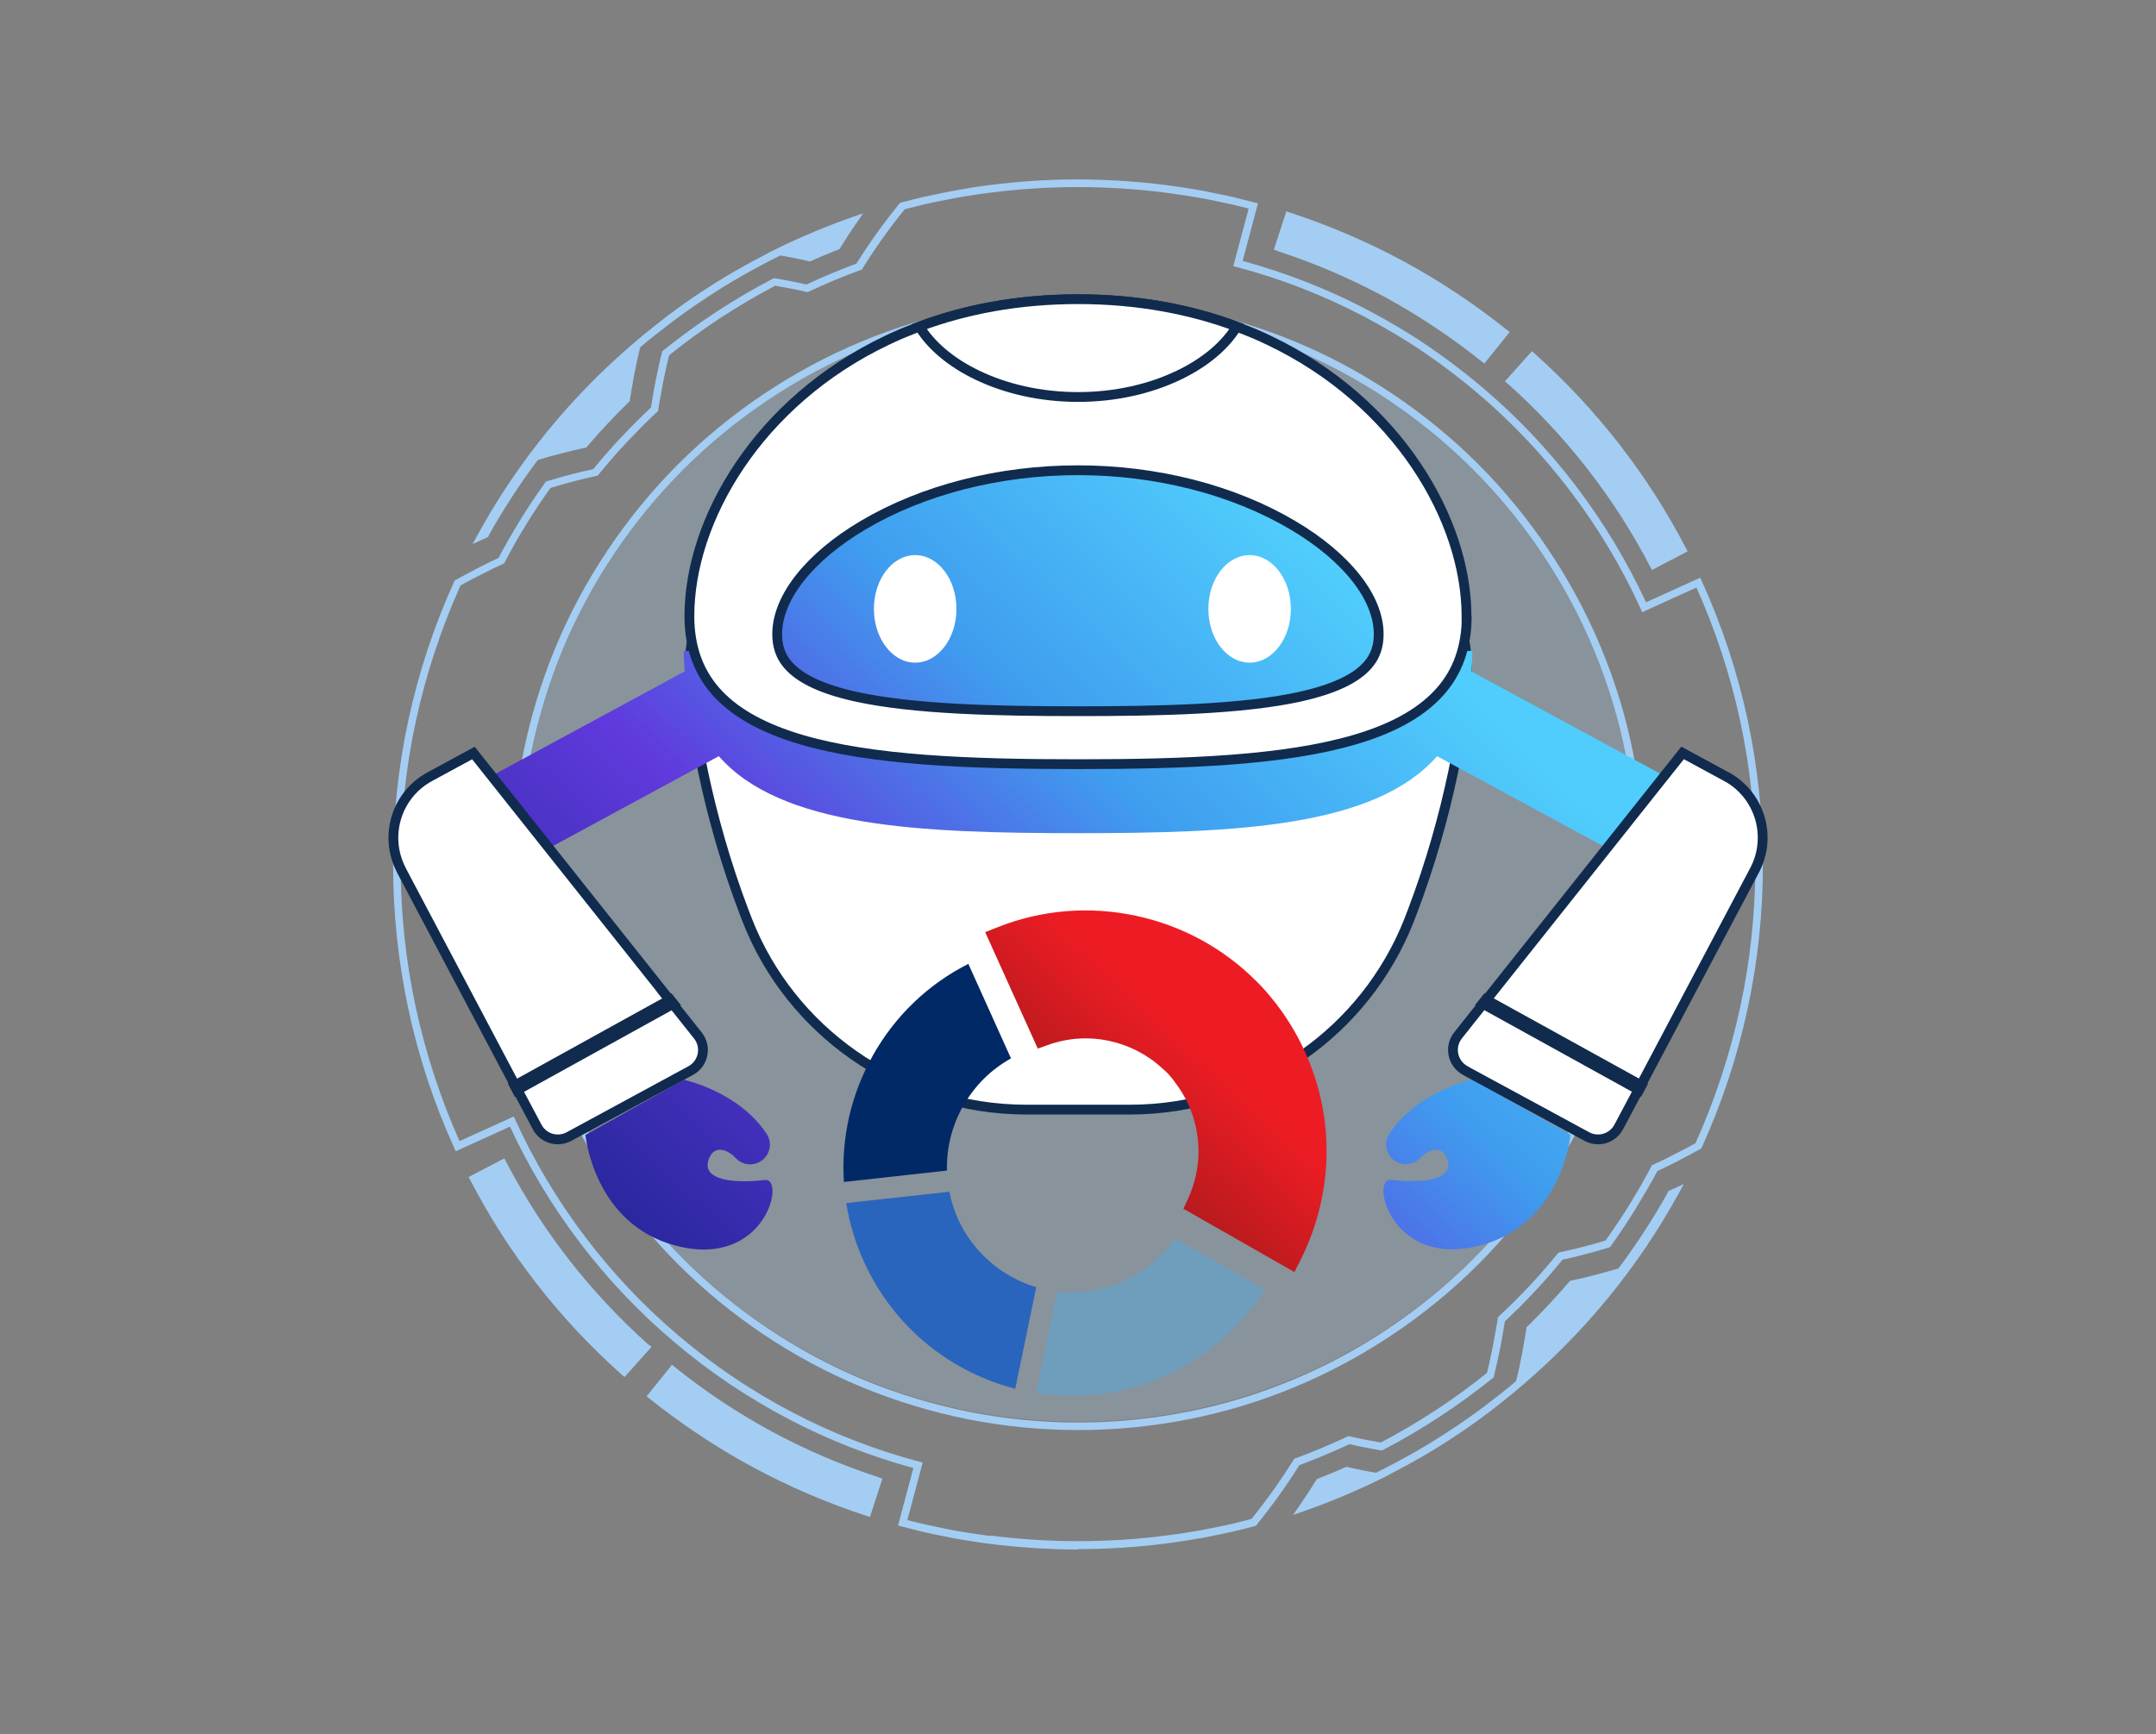
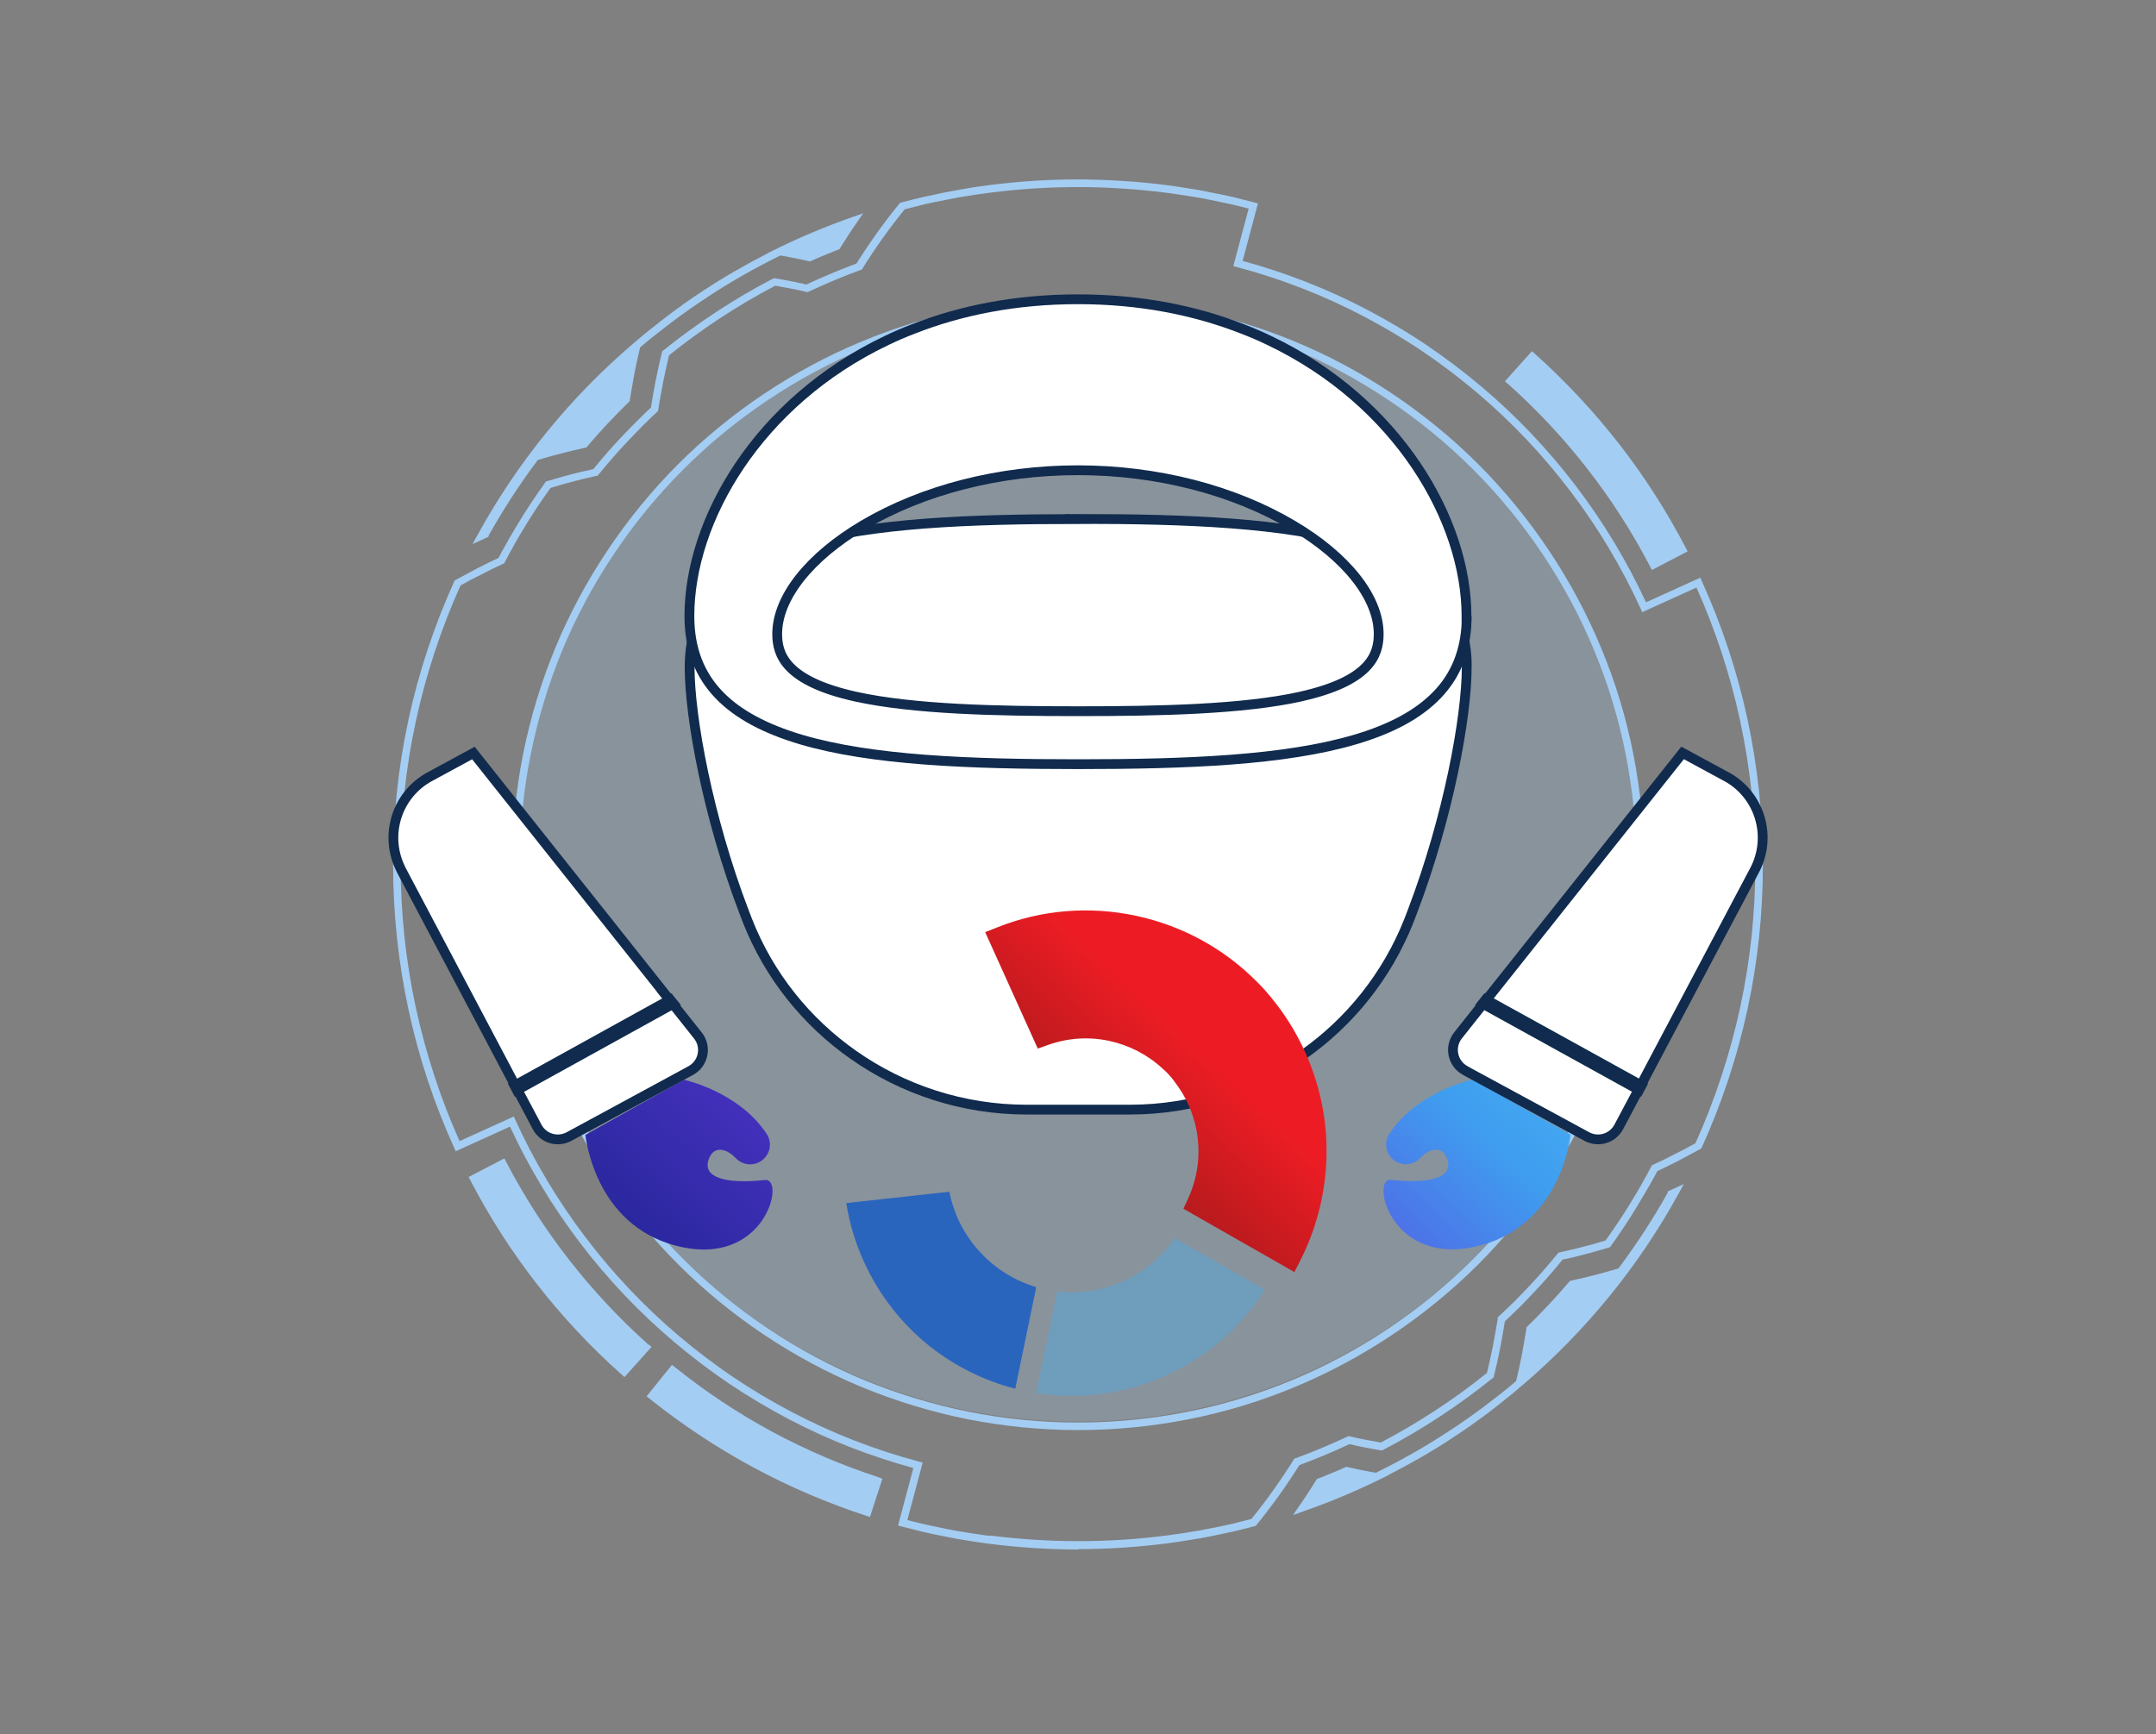
<svg xmlns="http://www.w3.org/2000/svg" width="220" height="177" viewBox="0 0 220 177" fill="none">
  <rect x="0" y="0" width="220" height="177" fill="#808080" stroke="none" />
  <circle cx="110" cy="87.81" r="57.267" fill="#A4CDF3" fill-opacity="0.25" />
  <path d="M89.677 150.772C85.888 149.542 82.211 147.962 78.757 146.102C75.276 144.215 71.948 142.005 68.872 139.531L68.565 139.293L65.978 142.509L66.285 142.746C69.571 145.375 73.109 147.724 76.8 149.723C80.477 151.709 84.378 153.387 88.405 154.701L88.768 154.827L90.04 150.912L89.677 150.786L89.677 150.772Z" fill="#A4CDF3" />
  <path d="M66.173 137.238C60.189 131.883 55.309 125.605 51.646 118.572L51.465 118.223L47.815 120.124L47.997 120.46C51.884 127.94 57.071 134.609 63.433 140.286L63.727 140.538L66.481 137.462L66.187 137.21L66.173 137.238Z" fill="#A4CDF3" />
  <path d="M49.829 54.718C51.283 52.089 52.989 49.474 54.876 46.944C55.687 46.706 56.442 46.482 57.225 46.287L58.456 45.979L59.826 45.672L59.91 45.574C61.252 43.994 62.692 42.47 64.174 41.016L64.272 40.918L64.272 40.792C64.412 39.925 64.566 39.086 64.719 38.205L64.748 38.079C64.831 37.632 64.929 37.171 65.027 36.709L65.321 35.451L66.048 34.836L66.901 34.151L68.62 32.822C69.655 32.053 70.899 31.158 72.186 30.32C74.493 28.796 76.996 27.369 79.638 26.069C80.002 26.139 80.379 26.209 80.743 26.279L81.036 26.335C81.512 26.433 82.029 26.53 82.532 26.656L82.658 26.684L82.77 26.628C82.924 26.558 83.091 26.488 83.245 26.419C83.539 26.293 83.833 26.153 84.14 26.041L84.616 25.845C84.923 25.72 85.217 25.594 85.524 25.482L85.65 25.44L85.72 25.328C85.986 24.895 86.265 24.461 86.545 24.028C86.769 23.678 86.993 23.357 87.23 23.007L88.083 21.763L86.978 22.154C84.308 23.091 81.777 24.154 79.428 25.3L78.352 25.831L78.38 25.831C76.059 27.02 73.836 28.292 71.794 29.648C70.48 30.487 69.236 31.396 68.187 32.179L67.32 32.85L65.656 34.178L64.789 34.919L64.761 34.919L64.761 34.934C58.232 40.498 52.863 47.084 48.78 54.508L48.221 55.529L49.829 54.788L49.885 54.676L49.829 54.718Z" fill="#A4CDF3" />
  <path d="M121.29 144.845C124.995 144.118 128.631 143.013 132.112 141.559C139.033 138.693 145.521 134.358 150.848 129.031C156.175 123.704 160.509 117.231 163.375 110.296C164.815 106.814 165.92 103.165 166.661 99.474C167.388 95.797 167.766 91.994 167.766 88.205C167.766 84.402 167.388 80.612 166.661 76.935C165.934 73.23 164.829 69.595 163.375 66.113C160.509 59.193 156.175 52.705 150.848 47.378C145.521 42.051 139.047 37.717 132.112 34.85C128.631 33.41 124.981 32.306 121.29 31.564C117.613 30.837 113.81 30.46 110.021 30.46C106.218 30.46 102.429 30.837 98.752 31.564C95.046 32.292 91.411 33.396 87.93 34.85C81.009 37.717 74.521 42.051 69.194 47.378C63.867 52.705 59.533 59.193 56.666 66.113C55.226 69.595 54.122 73.244 53.381 76.935C52.654 80.612 52.276 84.416 52.276 88.205C52.276 92.008 52.654 95.797 53.381 99.474C54.108 103.179 55.212 106.814 56.666 110.296C59.533 117.217 63.867 123.704 69.194 129.031C74.521 134.358 80.995 138.693 87.93 141.559C91.411 142.999 95.061 144.104 98.752 144.845C102.443 145.572 106.232 145.949 110.021 145.949C113.824 145.949 117.613 145.572 121.29 144.845ZM98.891 144.09C95.242 143.363 91.649 142.272 88.209 140.86C81.372 138.036 74.983 133.757 69.725 128.5C64.468 123.243 60.19 116.853 57.366 110.016C55.94 106.577 54.849 102.983 54.136 99.334C53.423 95.699 53.045 91.952 53.045 88.205C53.045 84.457 53.409 80.71 54.136 77.075C54.863 73.426 55.953 69.833 57.366 66.393C60.19 59.556 64.468 53.166 69.725 47.909C74.983 42.652 81.372 38.374 88.209 35.549C91.649 34.123 95.242 33.033 98.891 32.319C102.527 31.607 106.274 31.229 110.021 31.229C113.768 31.229 117.515 31.593 121.15 32.319C124.8 33.047 128.393 34.123 131.832 35.549C138.67 38.374 145.059 42.652 150.316 47.909C155.574 53.166 159.852 59.556 162.676 66.393C164.102 69.833 165.193 73.426 165.906 77.075C166.619 80.71 166.997 84.457 166.997 88.205C166.997 91.952 166.633 95.699 165.906 99.334C165.179 102.983 164.088 106.577 162.676 110.016C159.852 116.853 155.574 123.243 150.316 128.5C145.059 133.757 138.67 138.036 131.832 140.86C128.393 142.286 124.8 143.377 121.15 144.09C117.515 144.803 113.768 145.18 110.021 145.18C106.274 145.18 102.527 144.817 98.891 144.09Z" fill="#A4CDF3" />
  <path d="M110.021 158.099C113.111 158.099 116.159 157.889 119.095 157.512L119.71 157.428C120.242 157.358 120.801 157.274 121.332 157.176L122.451 156.995L123.569 156.785L125.806 156.31L126.911 156.044L128.141 155.722L128.225 155.624C129.819 153.653 131.287 151.612 132.587 149.528C134.307 148.885 136.027 148.172 137.691 147.389L137.747 147.389C137.956 147.445 138.18 147.501 138.39 147.543L139.215 147.711C139.816 147.823 140.347 147.934 140.893 148.018L141.018 148.018L141.13 147.976C145.073 145.921 148.834 143.446 152.316 140.65L152.414 140.566L152.441 140.44C152.693 139.448 152.917 138.413 153.085 137.56C153.266 136.595 153.42 135.728 153.56 134.848C153.966 134.47 154.371 134.079 154.762 133.701L155.07 133.407C155.238 133.24 155.406 133.072 155.573 132.89L156.608 131.799C157.517 130.849 158.44 129.786 159.446 128.556L160.523 128.318C160.859 128.234 161.194 128.15 161.516 128.066L161.725 128.01C162.564 127.801 163.389 127.549 164.158 127.325L164.284 127.283L164.368 127.172C165.403 125.717 166.2 124.515 166.899 123.368L167.682 122.054C167.807 121.83 167.933 121.621 168.073 121.397L168.339 120.936C168.604 120.474 168.87 119.999 169.122 119.51L169.22 119.468C169.527 119.328 169.835 119.188 170.128 119.034L171.247 118.475L173.596 117.217L173.652 117.105C175.693 112.603 177.273 107.849 178.322 102.983C179.37 98.145 179.888 93.182 179.888 88.204C179.888 83.227 179.356 78.249 178.322 73.426C177.273 68.546 175.693 63.792 173.652 59.304L173.498 58.955L167.961 61.471C164.074 53.068 158.3 45.476 151.225 39.506C149.407 37.968 147.52 36.542 145.604 35.242C143.661 33.927 141.62 32.725 139.55 31.634C135.538 29.523 131.259 27.845 126.799 26.629L128.365 20.756L125.778 20.099L124.674 19.861L122.437 19.414L121.318 19.232C120.773 19.134 120.214 19.065 119.682 18.981L119.053 18.897C116.117 18.519 113.069 18.323 109.979 18.31C106.903 18.31 103.841 18.519 100.905 18.897L100.29 18.981C99.758 19.051 99.199 19.134 98.654 19.232L97.535 19.428L96.417 19.638L94.18 20.113L93.075 20.379L91.845 20.7L91.761 20.798C90.167 22.756 88.699 24.811 87.398 26.894C85.679 27.538 83.959 28.251 82.295 29.034L82.239 29.034C82.029 28.978 81.82 28.922 81.596 28.88L80.771 28.712C80.17 28.6 79.638 28.488 79.093 28.404L78.967 28.404L78.856 28.446C74.913 30.502 71.152 32.976 67.67 35.773L67.572 35.857L67.544 35.983C67.307 36.905 67.111 37.828 66.901 38.863C66.719 39.813 66.566 40.694 66.426 41.589C66.02 41.967 65.615 42.358 65.237 42.736L64.93 43.043C64.762 43.211 64.58 43.393 64.412 43.561L63.378 44.637C62.469 45.588 61.546 46.651 60.539 47.881L59.463 48.119C59.127 48.203 58.792 48.286 58.442 48.37L58.246 48.426C57.394 48.636 56.541 48.902 55.814 49.111L55.688 49.153L55.618 49.265C54.583 50.719 53.786 51.922 53.087 53.068L52.29 54.397C52.164 54.606 52.038 54.816 51.913 55.04L51.661 55.501C51.395 55.962 51.13 56.438 50.878 56.927L50.808 56.969C50.501 57.109 50.179 57.263 49.871 57.416L48.753 57.976L46.404 59.234L46.348 59.346C44.307 63.848 42.727 68.602 41.678 73.468C40.629 78.305 40.112 83.269 40.112 88.246C40.112 93.224 40.643 98.187 41.678 103.025C42.727 107.905 44.307 112.658 46.348 117.147L46.502 117.496L52.038 114.979C55.925 123.382 61.7 130.975 68.775 136.945C70.592 138.483 72.48 139.909 74.395 141.209C76.339 142.51 78.38 143.726 80.449 144.817C84.462 146.928 88.741 148.606 93.201 149.822L91.635 155.694L94.222 156.351L95.326 156.589L97.563 157.037L98.682 157.218C99.227 157.316 99.772 157.386 100.318 157.47L100.947 157.554C103.883 157.931 106.931 158.127 110.021 158.141L110.021 158.099ZM101.045 156.757L100.415 156.673C99.884 156.603 99.339 156.519 98.808 156.435L97.703 156.254L96.598 156.044L94.403 155.582L93.299 155.317L92.586 155.135L94.152 149.263L93.774 149.165C89.244 147.962 84.882 146.257 80.813 144.117C78.758 143.041 76.744 141.838 74.829 140.552C72.941 139.28 71.068 137.854 69.278 136.344C62.203 130.359 56.429 122.739 52.584 114.294L52.43 113.945L46.893 116.461C44.95 112.113 43.454 107.541 42.433 102.843C41.398 98.061 40.881 93.14 40.881 88.232C40.881 83.311 41.398 78.389 42.433 73.607C43.468 68.826 45.006 64.17 46.991 59.752L47.984 59.206L50.207 58.074C50.514 57.92 50.822 57.78 51.13 57.64L51.451 57.486L51.507 57.375C51.773 56.857 52.053 56.354 52.332 55.851L52.584 55.389C52.71 55.179 52.822 54.97 52.947 54.76L53.744 53.446C54.415 52.341 55.184 51.181 56.177 49.797C56.876 49.587 57.659 49.349 58.456 49.153L58.652 49.097C58.987 49.014 59.323 48.93 59.645 48.846L60.987 48.538L61.071 48.44C62.105 47.182 63.042 46.105 63.965 45.127L64.986 44.064C65.153 43.896 65.321 43.714 65.489 43.547L65.797 43.239C66.216 42.834 66.635 42.414 67.069 42.023L67.167 41.925L67.167 41.785C67.321 40.862 67.488 39.953 67.67 38.975C67.866 38.01 68.062 37.129 68.271 36.262C71.641 33.55 75.29 31.159 79.107 29.159C79.611 29.243 80.1 29.341 80.631 29.439L81.456 29.607C81.666 29.649 81.876 29.705 82.085 29.747L82.407 29.817L82.533 29.761C84.252 28.95 86.028 28.209 87.818 27.552L87.944 27.51L88.014 27.398C89.3 25.328 90.74 23.301 92.32 21.358L94.375 20.84L95.48 20.603L97.689 20.169L98.808 19.987C99.339 19.89 99.884 19.82 100.415 19.75L101.031 19.666C103.939 19.288 106.959 19.093 110.007 19.093C113.055 19.093 116.075 19.302 118.969 19.666L119.584 19.75C120.116 19.82 120.661 19.904 121.192 19.987L122.297 20.169L123.401 20.379L125.597 20.84L126.701 21.106L127.414 21.288L125.848 27.16L126.226 27.258C130.756 28.46 135.118 30.166 139.187 32.305C141.228 33.382 143.242 34.57 145.171 35.871C147.059 37.143 148.932 38.569 150.722 40.079C157.797 46.063 163.571 53.683 167.416 62.128L167.57 62.478L173.107 59.961C175.05 64.309 176.56 68.882 177.567 73.579C178.601 78.361 179.119 83.283 179.119 88.204C179.119 93.126 178.601 98.047 177.567 102.815C176.532 107.597 174.994 112.253 173.009 116.671L172.016 117.217L169.793 118.349C169.499 118.489 169.192 118.629 168.898 118.769L168.562 118.922L168.507 119.034C168.241 119.537 167.961 120.055 167.682 120.544L167.43 121.006C167.304 121.215 167.178 121.439 167.052 121.649L166.269 122.949C165.598 124.054 164.815 125.214 163.837 126.598C163.11 126.822 162.341 127.046 161.558 127.241L161.348 127.297C161.026 127.381 160.691 127.465 160.369 127.535L159.027 127.843L158.943 127.941C157.908 129.199 156.972 130.275 156.049 131.254L155.014 132.331C154.846 132.499 154.693 132.666 154.525 132.834L154.217 133.128C153.798 133.533 153.364 133.953 152.931 134.358L152.833 134.456L152.833 134.596C152.679 135.519 152.511 136.413 152.33 137.406C152.162 138.203 151.966 139.182 151.728 140.119C148.359 142.831 144.71 145.222 140.893 147.221C140.389 147.137 139.9 147.04 139.369 146.942L138.544 146.774C138.334 146.732 138.124 146.676 137.914 146.634L137.607 146.564L137.481 146.62C135.761 147.431 133.986 148.172 132.196 148.829L132.07 148.871L132 148.983C130.714 151.038 129.274 153.08 127.694 155.023L125.638 155.541L124.534 155.778L122.325 156.212L121.206 156.393C120.675 156.491 120.13 156.561 119.598 156.631L118.983 156.715C116.075 157.092 113.069 157.288 110.007 157.288C106.959 157.288 103.939 157.078 101.045 156.715L101.045 156.757Z" fill="#A4CDF3" />
-   <path d="M130.35 25.622C134.139 26.852 137.816 28.432 141.269 30.292C144.737 32.179 148.065 34.389 151.155 36.863L151.462 37.101L154.049 33.885L153.741 33.648C150.456 31.019 146.918 28.67 143.227 26.671C139.55 24.685 135.649 23.008 131.622 21.693L131.259 21.567L129.986 25.482L130.35 25.608L130.35 25.622Z" fill="#A4CDF3" />
  <path d="M153.854 39.157C159.838 44.511 164.718 50.789 168.381 57.822L168.563 58.172L172.212 56.27L172.03 55.935C168.143 48.454 162.956 41.785 156.608 36.094L156.315 35.843L153.56 38.919L153.854 39.17L153.854 39.157Z" fill="#A4CDF3" />
  <path d="M170.198 121.677C168.744 124.305 167.039 126.92 165.151 129.451C164.34 129.688 163.585 129.912 162.802 130.108L161.572 130.415L160.201 130.723L160.118 130.821C158.775 132.401 157.335 133.925 155.853 135.379L155.755 135.477L155.755 135.603C155.615 136.469 155.462 137.308 155.308 138.189L155.28 138.315C155.196 138.763 155.098 139.224 155 139.685L154.707 140.944L153.98 141.559L153.127 142.244L151.407 143.572C150.372 144.341 149.128 145.236 147.842 146.061C145.535 147.585 143.032 149.011 140.389 150.311C140.012 150.242 139.648 150.172 139.271 150.102L138.991 150.046C138.488 149.948 137.998 149.836 137.495 149.724L137.369 149.696L137.257 149.752C137.104 149.822 136.936 149.892 136.782 149.962C136.488 150.088 136.195 150.228 135.887 150.339L135.412 150.535C135.104 150.661 134.811 150.787 134.503 150.899L134.377 150.941L134.307 151.052C134.042 151.486 133.762 151.919 133.482 152.353C133.259 152.702 133.035 153.024 132.797 153.373L131.944 154.618L133.049 154.226C135.719 153.29 138.25 152.227 140.599 151.08L141.676 150.549L141.648 150.549C143.969 149.361 146.192 148.088 148.233 146.732C149.533 145.893 150.792 144.984 151.84 144.201L152.707 143.53L154.371 142.202L155.252 141.447L155.28 141.447L155.28 141.433C161.809 135.868 167.178 129.283 171.261 121.859L171.82 120.838L170.212 121.579L170.156 121.691L170.198 121.677Z" fill="#A4CDF3" />
  <path d="M110.017 52.962C121.14 52.962 131.113 53.353 138.302 55.481C141.891 56.539 144.732 58.023 146.676 60.059C148.493 61.968 149.551 64.384 149.666 67.513V68.088C149.666 73.16 147.791 83.397 144.134 93.002L143.777 93.933C141.546 99.581 137.738 104.297 132.976 107.644C127.904 111.222 121.75 113.246 115.286 113.246H104.749C98.273 113.246 92.12 111.21 87.059 107.644C82.297 104.297 78.478 99.593 76.258 93.933L75.901 93.002C72.243 83.409 70.369 73.172 70.369 68.088C70.369 64.683 71.45 62.083 73.371 60.07C75.315 58.035 78.156 56.551 81.745 55.492C88.933 53.364 98.906 52.973 110.029 52.973L110.017 52.962Z" fill="white" stroke="#102B4D" />
  <path d="M78.075 120.424C73.969 120.884 71.369 120.148 72.45 118.02C73.014 116.893 74.279 117.33 75.061 118.181C75.832 119.009 77.132 119.055 77.948 118.261C78.638 117.594 78.765 116.524 78.236 115.731C75.372 111.371 69.77 110.198 69.77 110.198L59.74 115.823C59.74 115.823 60.568 124.898 68.919 127.118C78.109 129.557 80.18 120.194 78.075 120.435V120.424Z" fill="url(#paint0_linear_3344_105265)" />
  <path d="M150.241 110.187C150.241 110.187 144.639 111.36 141.764 115.719C141.235 116.513 141.373 117.583 142.051 118.25C142.868 119.044 144.168 118.998 144.938 118.169C145.721 117.33 146.986 116.881 147.549 118.008C148.619 120.136 146.031 120.861 141.925 120.412C139.82 120.171 141.89 129.534 151.081 127.095C159.431 124.875 160.26 115.8 160.26 115.8L150.229 110.175L150.241 110.187Z" fill="url(#paint1_linear_3344_105265)" />
-   <path d="M150.137 68.525C150.195 67.846 150.241 67.156 150.241 66.431H146.273L145.226 65.868L144.915 66.431H140.429C140.636 65.845 140.694 65.258 140.694 64.706C140.694 60.991 137.404 56.839 131.918 53.595C125.81 49.983 118.023 47.993 110.006 47.993C101.988 47.993 94.201 49.983 88.094 53.595C82.595 56.839 79.317 60.991 79.317 64.706C79.317 65.258 79.375 65.833 79.582 66.431H75.107L74.797 65.856L73.727 66.431H69.77C69.77 67.156 69.816 67.846 69.874 68.513L44.959 82.006L49.376 90.161L73.347 77.175C79.674 84.387 93.695 85.031 109.994 85.031C126.293 85.031 140.314 84.387 146.641 77.175L170.623 90.161L175.04 82.006L150.126 68.513L150.137 68.525Z" fill="url(#paint2_linear_3344_105265)" />
  <path d="M149.643 63.451V62.876C149.643 53.134 142.661 40.999 129.48 34.73C128.628 34.316 127.731 33.936 126.811 33.58C121.934 31.67 116.332 30.543 109.994 30.543C103.657 30.543 98.043 31.67 93.178 33.58C92.269 33.925 91.372 34.316 90.509 34.73C77.328 40.999 70.346 53.122 70.346 62.876C70.346 66.281 71.427 68.88 73.348 70.893C75.292 72.929 78.133 74.402 81.722 75.471C88.911 77.599 98.883 77.99 110.006 77.99C121.129 77.99 131.101 77.599 138.29 75.471C141.879 74.413 144.72 72.929 146.664 70.893C148.482 68.996 149.54 66.569 149.655 63.451H149.643ZM132.735 71.089C126.823 72.4 118.311 72.584 110.006 72.584C101.701 72.584 93.189 72.4 87.277 71.089C80.215 69.513 79.306 66.856 79.306 64.705C79.306 60.99 82.596 56.837 88.082 53.594C94.19 49.982 101.977 47.992 109.994 47.992C118.012 47.992 125.799 49.982 131.907 53.594C137.405 56.837 140.683 60.99 140.683 64.705C140.683 66.856 139.774 69.513 132.712 71.089H132.735Z" fill="white" stroke="#102B4D" />
  <path d="M97.595 62.141C97.595 59.104 95.709 56.654 93.385 56.654C91.062 56.654 89.175 59.104 89.175 62.141C89.175 65.178 91.062 67.628 93.385 67.628C95.709 67.628 97.595 65.178 97.595 62.141Z" fill="white" />
  <path d="M131.722 62.141C131.722 59.104 129.836 56.654 127.513 56.654C125.189 56.654 123.303 59.104 123.303 62.141C123.303 65.178 125.189 67.628 127.513 67.628C129.836 67.628 131.722 65.178 131.722 62.141Z" fill="white" />
  <path d="M68.068 101.731L69.035 102.939L71.209 105.677C72.14 106.838 71.784 108.564 70.472 109.265L58.061 115.994C56.888 116.627 55.427 116.19 54.806 115.005L53.035 111.669L52.322 110.324L40.992 88.883L40.831 88.549C39.22 85.156 40.52 81.073 43.856 79.267L48.307 76.852L68.08 101.731H68.068Z" fill="white" stroke="#102B4D" />
  <path d="M69.483 102.583L52.54 111.946L51.827 110.6L68.517 101.375L69.483 102.583Z" fill="#102B4D" />
  <path d="M176.156 79.256C179.595 81.12 180.872 85.422 179.009 88.872L167.667 110.324L166.954 111.67L165.183 115.006C164.596 116.11 163.285 116.57 162.146 116.099L161.928 115.995L149.816 109.427L149.517 109.255C148.205 108.553 147.86 106.828 148.781 105.666L150.954 102.928L151.921 101.721L171.693 76.841L176.145 79.256H176.156Z" fill="white" stroke="#102B4D" />
  <path d="M150.517 102.572L167.46 111.935L168.173 110.589L151.472 101.364L150.517 102.572Z" fill="#102B4D" />
-   <path d="M110.006 30.532C116.068 30.532 121.474 31.567 126.201 33.327C125.017 35.271 122.969 36.997 120.312 38.273C117.413 39.677 113.836 40.516 110.006 40.516C106.176 40.516 102.598 39.677 99.7 38.273C97.043 36.997 94.995 35.26 93.811 33.327C98.526 31.567 103.933 30.532 110.006 30.532Z" fill="white" stroke="#102B4D" />
-   <path d="M98.262 112.909C99.427 110.833 101.11 109.154 103.163 108.018L98.811 98.369C94.683 100.462 91.325 103.688 89.057 107.737C86.836 111.705 85.825 116.14 86.113 120.629L92.807 119.888L96.631 119.464C96.571 117.179 97.127 114.928 98.26 112.899L98.262 112.909Z" fill="#012965" />
  <path d="M97.761 124.403C97.359 123.51 97.061 122.577 96.872 121.626L87.857 122.615L86.352 122.781C86.674 124.826 87.274 126.832 88.141 128.74C89.679 132.144 92.031 135.159 94.947 137.455C97.485 139.453 100.458 140.926 103.597 141.73L105.74 131.367C102.212 130.317 99.282 127.769 97.749 124.395L97.761 124.403Z" fill="#2A65BD" />
  <path d="M107.87 131.811L107.504 133.583L105.725 142.165C110.221 142.891 114.785 142.285 118.978 140.383C123.17 138.482 126.637 135.47 129.072 131.616L119.884 126.37C118.567 128.279 116.773 129.786 114.629 130.755C112.486 131.724 110.171 132.074 107.866 131.792L107.87 131.811Z" fill="#6F9DBC" />
  <path d="M133.179 107.378C132.275 105.375 131.11 103.5 129.726 101.826C128.993 100.899 128.198 100.137 128.186 100.128C124.85 96.78 120.612 94.474 115.956 93.472C111.182 92.44 106.267 92.844 101.743 94.652L100.528 95.132L105.896 107.017L106.976 106.632C108.973 105.923 111.132 105.784 113.213 106.237C115.241 106.68 117.119 107.647 118.664 109.089C119.406 109.719 119.875 110.418 119.93 110.5C120.46 111.198 120.92 111.959 121.276 112.759C122.647 115.796 122.636 119.282 121.235 122.323L120.759 123.362L132.082 129.824L132.676 128.653C134.22 125.616 135.141 122.223 135.323 118.84C135.545 114.88 134.821 111.027 133.179 107.378Z" fill="url(#paint3_linear_3344_105265)" />
  <defs>
    <linearGradient id="paint0_linear_3344_105265" x1="150.649" y1="207.423" x2="218.479" y2="135.405" gradientUnits="userSpaceOnUse">
      <stop stop-color="#29279D" />
      <stop offset="0.375" stop-color="#603ADD" />
      <stop offset="0.68" stop-color="#3F9DEF" />
      <stop offset="1" stop-color="#50CDFC" />
    </linearGradient>
    <linearGradient id="paint1_linear_3344_105265" x1="150.649" y1="207.423" x2="218.479" y2="135.405" gradientUnits="userSpaceOnUse">
      <stop stop-color="#29279D" />
      <stop offset="0.375" stop-color="#603ADD" />
      <stop offset="0.68" stop-color="#3F9DEF" />
      <stop offset="1" stop-color="#50CDFC" />
    </linearGradient>
    <linearGradient id="paint2_linear_3344_105265" x1="150.649" y1="207.423" x2="218.479" y2="135.405" gradientUnits="userSpaceOnUse">
      <stop stop-color="#29279D" />
      <stop offset="0.375" stop-color="#603ADD" />
      <stop offset="0.68" stop-color="#3F9DEF" />
      <stop offset="1" stop-color="#50CDFC" />
    </linearGradient>
    <linearGradient id="paint3_linear_3344_105265" x1="110.099" y1="125.088" x2="124.833" y2="109.259" gradientUnits="userSpaceOnUse">
      <stop stop-color="#931A19" />
      <stop offset="1" stop-color="#ED1C24" />
    </linearGradient>
  </defs>
</svg>